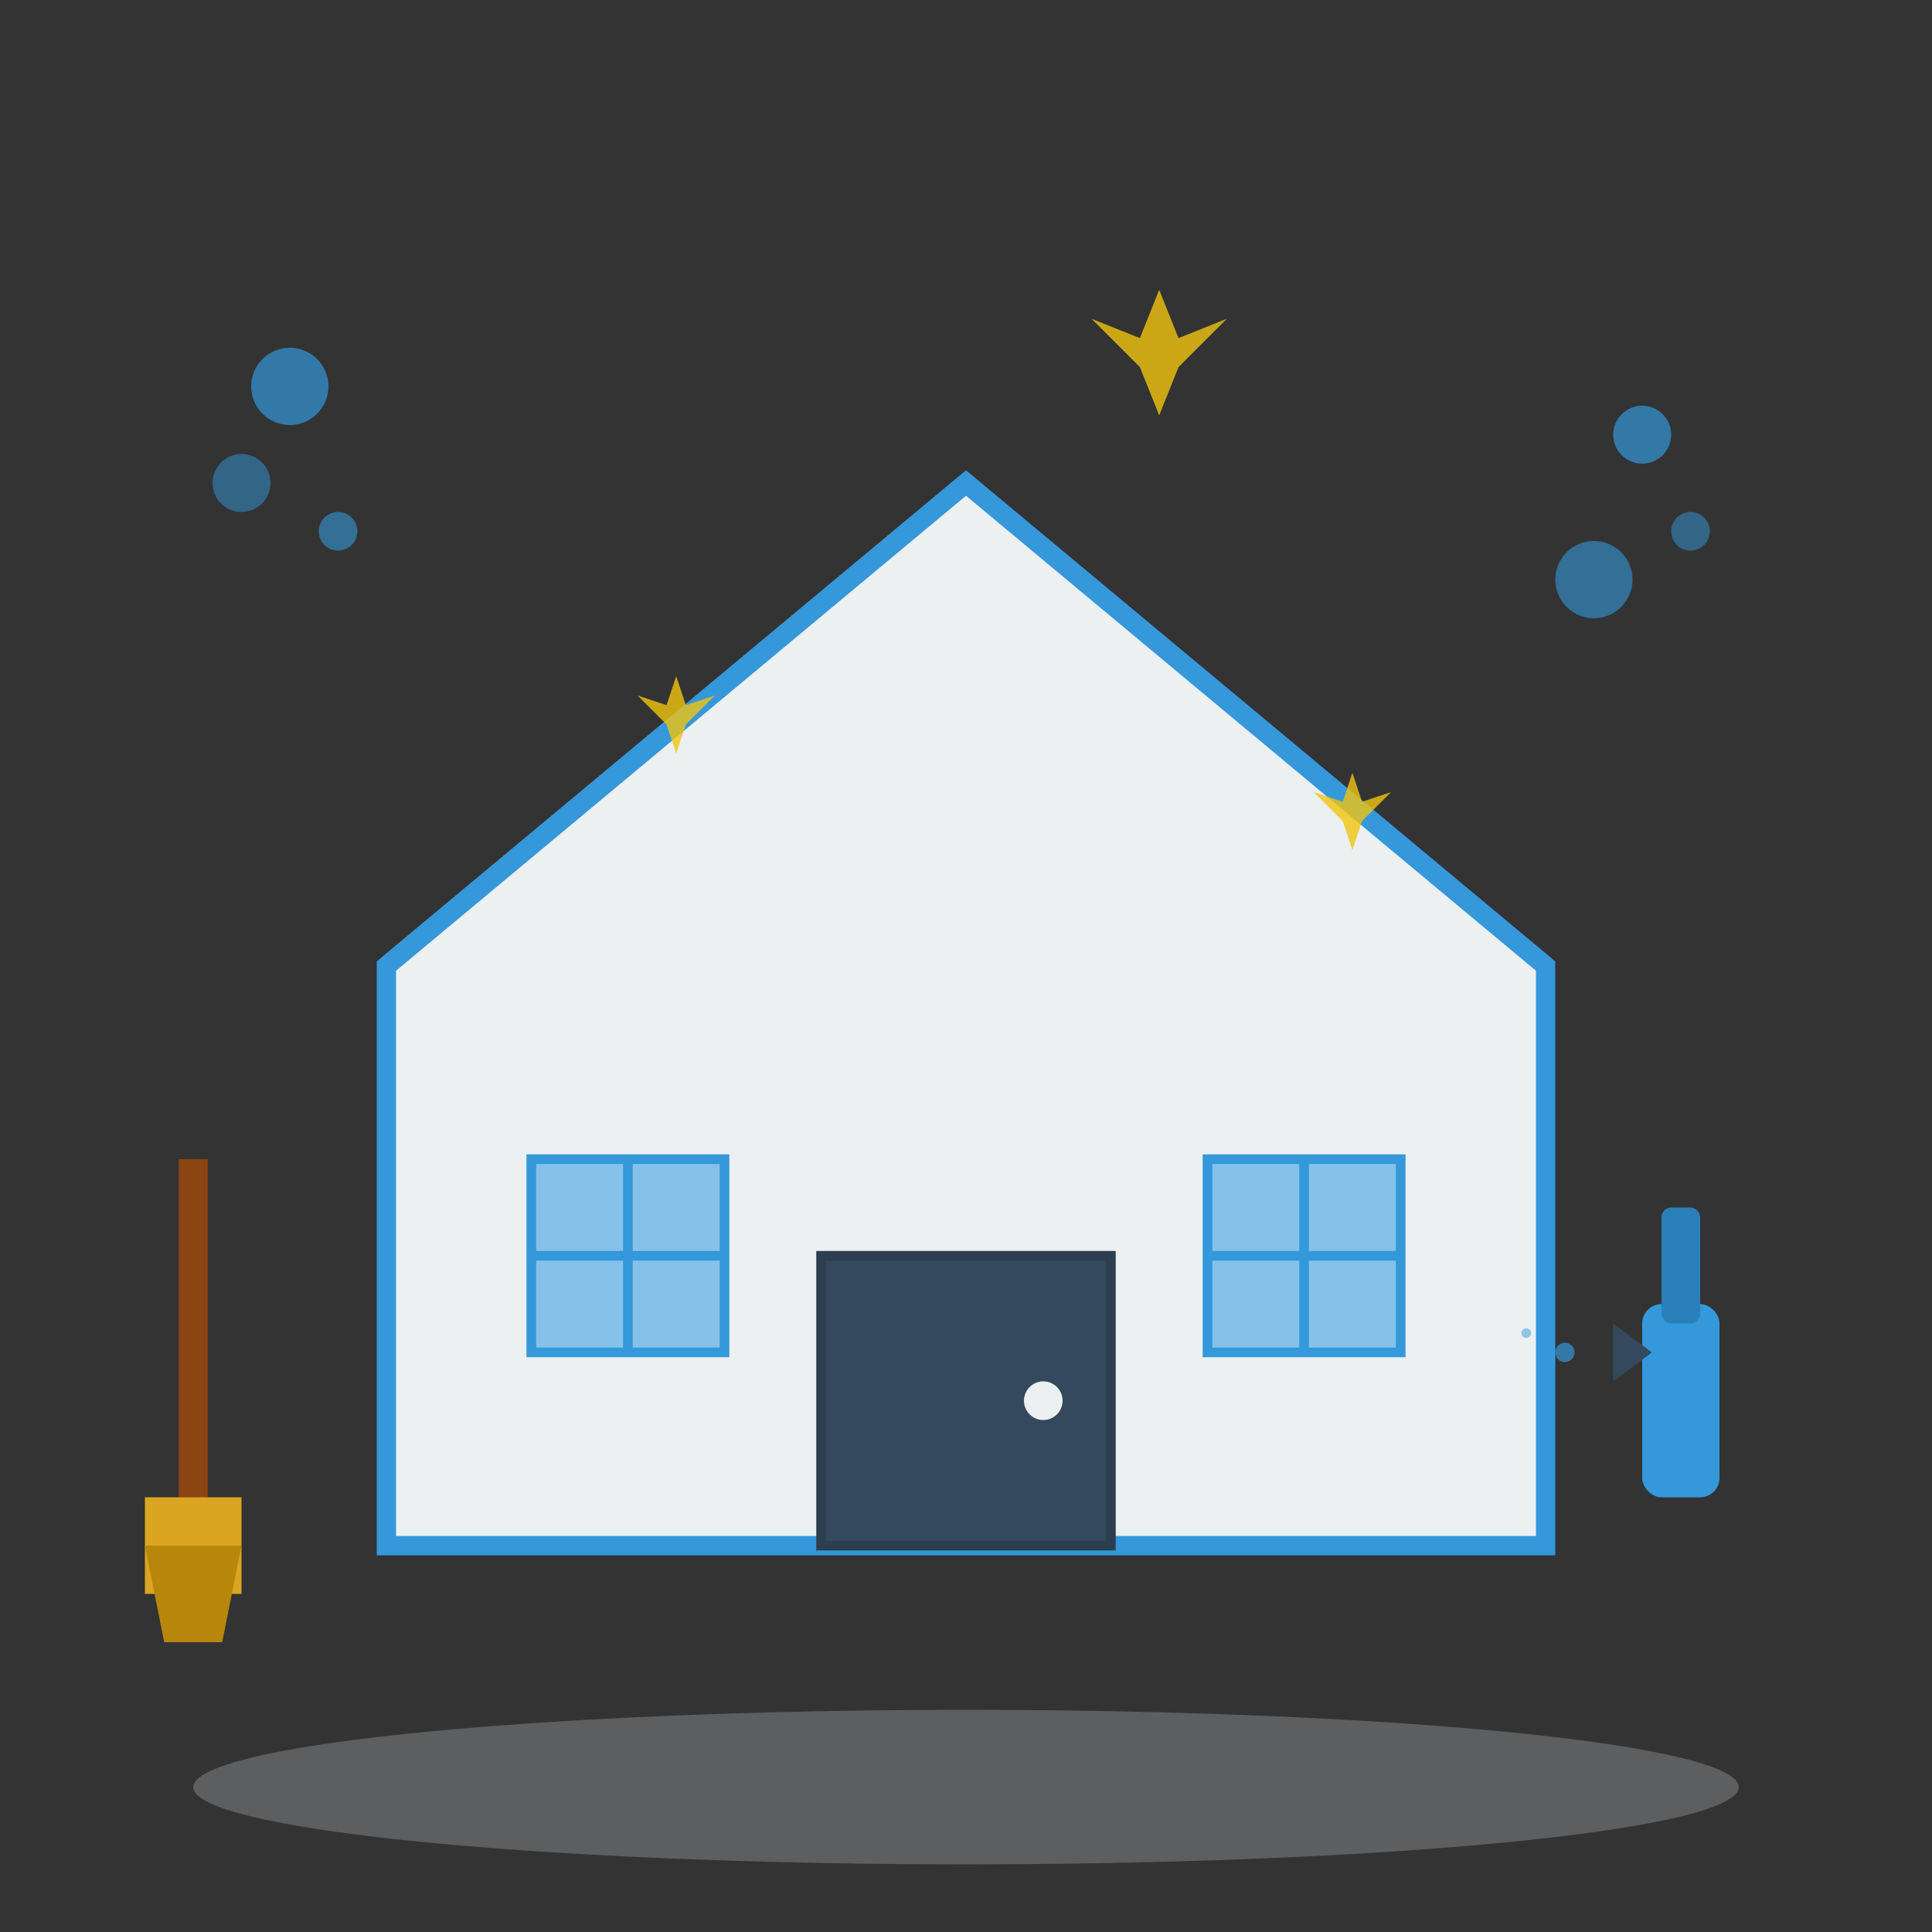
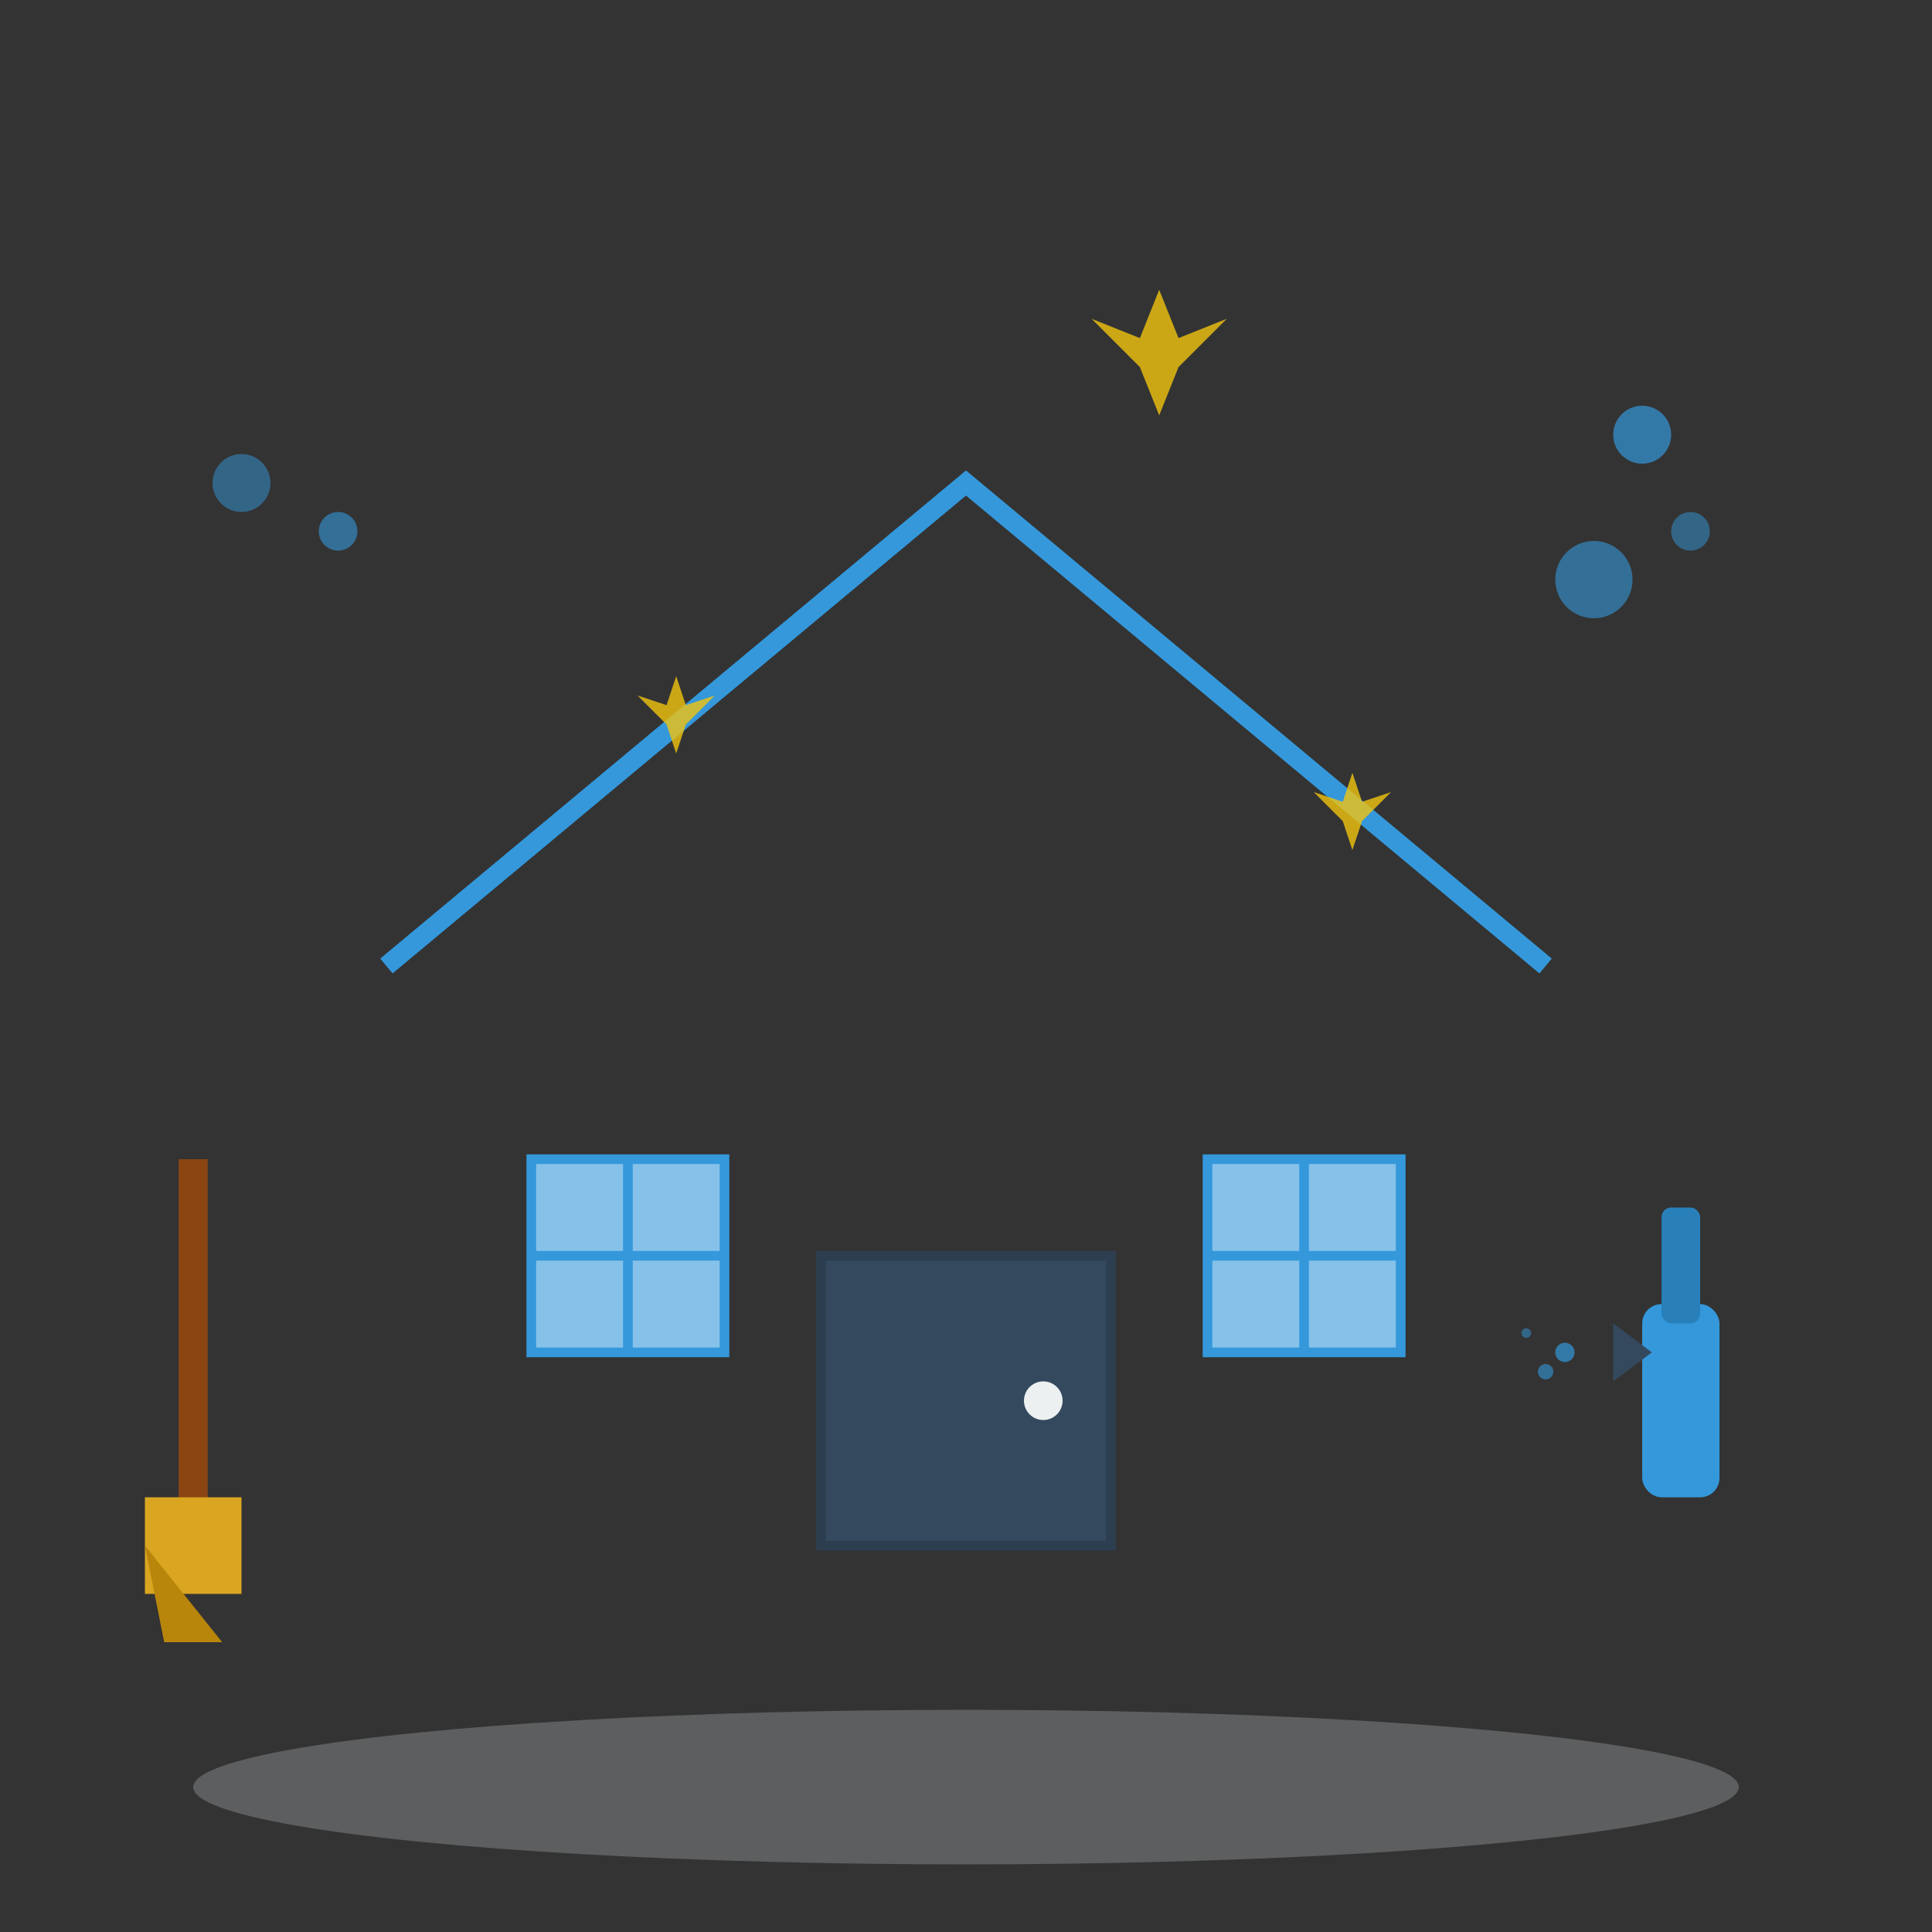
<svg xmlns="http://www.w3.org/2000/svg" width="200" height="200" viewBox="0 0 200 200" fill="none">
  <rect x="0" y="0" width="200" height="200" fill="#333333" stroke="none" />
-   <path d="M40 100 L100 50 L160 100 L160 160 L40 160 Z" fill="#ecf0f1" stroke="#3498db" stroke-width="2" />
  <path d="M40 100 L100 50 L160 100" fill="none" stroke="#3498db" stroke-width="2" />
  <rect x="85" y="130" width="30" height="30" fill="#34495e" stroke="#2c3e50" stroke-width="1" />
  <circle cx="108" cy="145" r="2" fill="#ecf0f1" />
  <rect x="55" y="120" width="20" height="20" fill="#85c1e9" stroke="#3498db" stroke-width="1" />
  <rect x="125" y="120" width="20" height="20" fill="#85c1e9" stroke="#3498db" stroke-width="1" />
  <line x1="65" y1="120" x2="65" y2="140" stroke="#3498db" stroke-width="1" />
  <line x1="55" y1="130" x2="75" y2="130" stroke="#3498db" stroke-width="1" />
  <line x1="135" y1="120" x2="135" y2="140" stroke="#3498db" stroke-width="1" />
  <line x1="125" y1="130" x2="145" y2="130" stroke="#3498db" stroke-width="1" />
-   <circle cx="30" cy="40" r="4" fill="#3498db" opacity="0.7" />
  <circle cx="25" cy="50" r="3" fill="#3498db" opacity="0.5" />
  <circle cx="35" cy="55" r="2" fill="#3498db" opacity="0.6" />
  <circle cx="170" cy="45" r="3" fill="#3498db" opacity="0.7" />
  <circle cx="175" cy="55" r="2" fill="#3498db" opacity="0.5" />
  <circle cx="165" cy="60" r="4" fill="#3498db" opacity="0.6" />
  <g transform="translate(20, 120)">
    <line x1="0" y1="0" x2="0" y2="40" stroke="#8b4513" stroke-width="3" />
    <path d="M-5 35 L5 35 L5 45 L-5 45 Z" fill="#daa520" />
-     <path d="M-5 40 L5 40 L3 50 L-3 50 Z" fill="#b8860b" />
+     <path d="M-5 40 L3 50 L-3 50 Z" fill="#b8860b" />
  </g>
  <g transform="translate(170, 125)">
    <rect x="0" y="10" width="8" height="20" fill="#3498db" rx="2" />
    <rect x="2" y="0" width="4" height="12" fill="#2980b9" rx="1" />
    <path d="M1 15 L-3 12 L-3 18 Z" fill="#34495e" />
    <circle cx="-8" cy="15" r="1" fill="#3498db" opacity="0.7" />
    <circle cx="-12" cy="13" r="0.5" fill="#3498db" opacity="0.5" />
    <circle cx="-10" cy="17" r="0.8" fill="#3498db" opacity="0.6" />
  </g>
  <g fill="#f1c40f" opacity="0.8">
    <path d="M120 30 L122 35 L127 33 L122 38 L120 43 L118 38 L113 33 L118 35 Z" />
    <path d="M70 70 L71 73 L74 72 L71 75 L70 78 L69 75 L66 72 L69 73 Z" />
    <path d="M140 80 L141 83 L144 82 L141 85 L140 88 L139 85 L136 82 L139 83 Z" />
  </g>
  <ellipse cx="100" cy="185" rx="80" ry="8" fill="#bdc3c7" opacity="0.3" />
</svg>